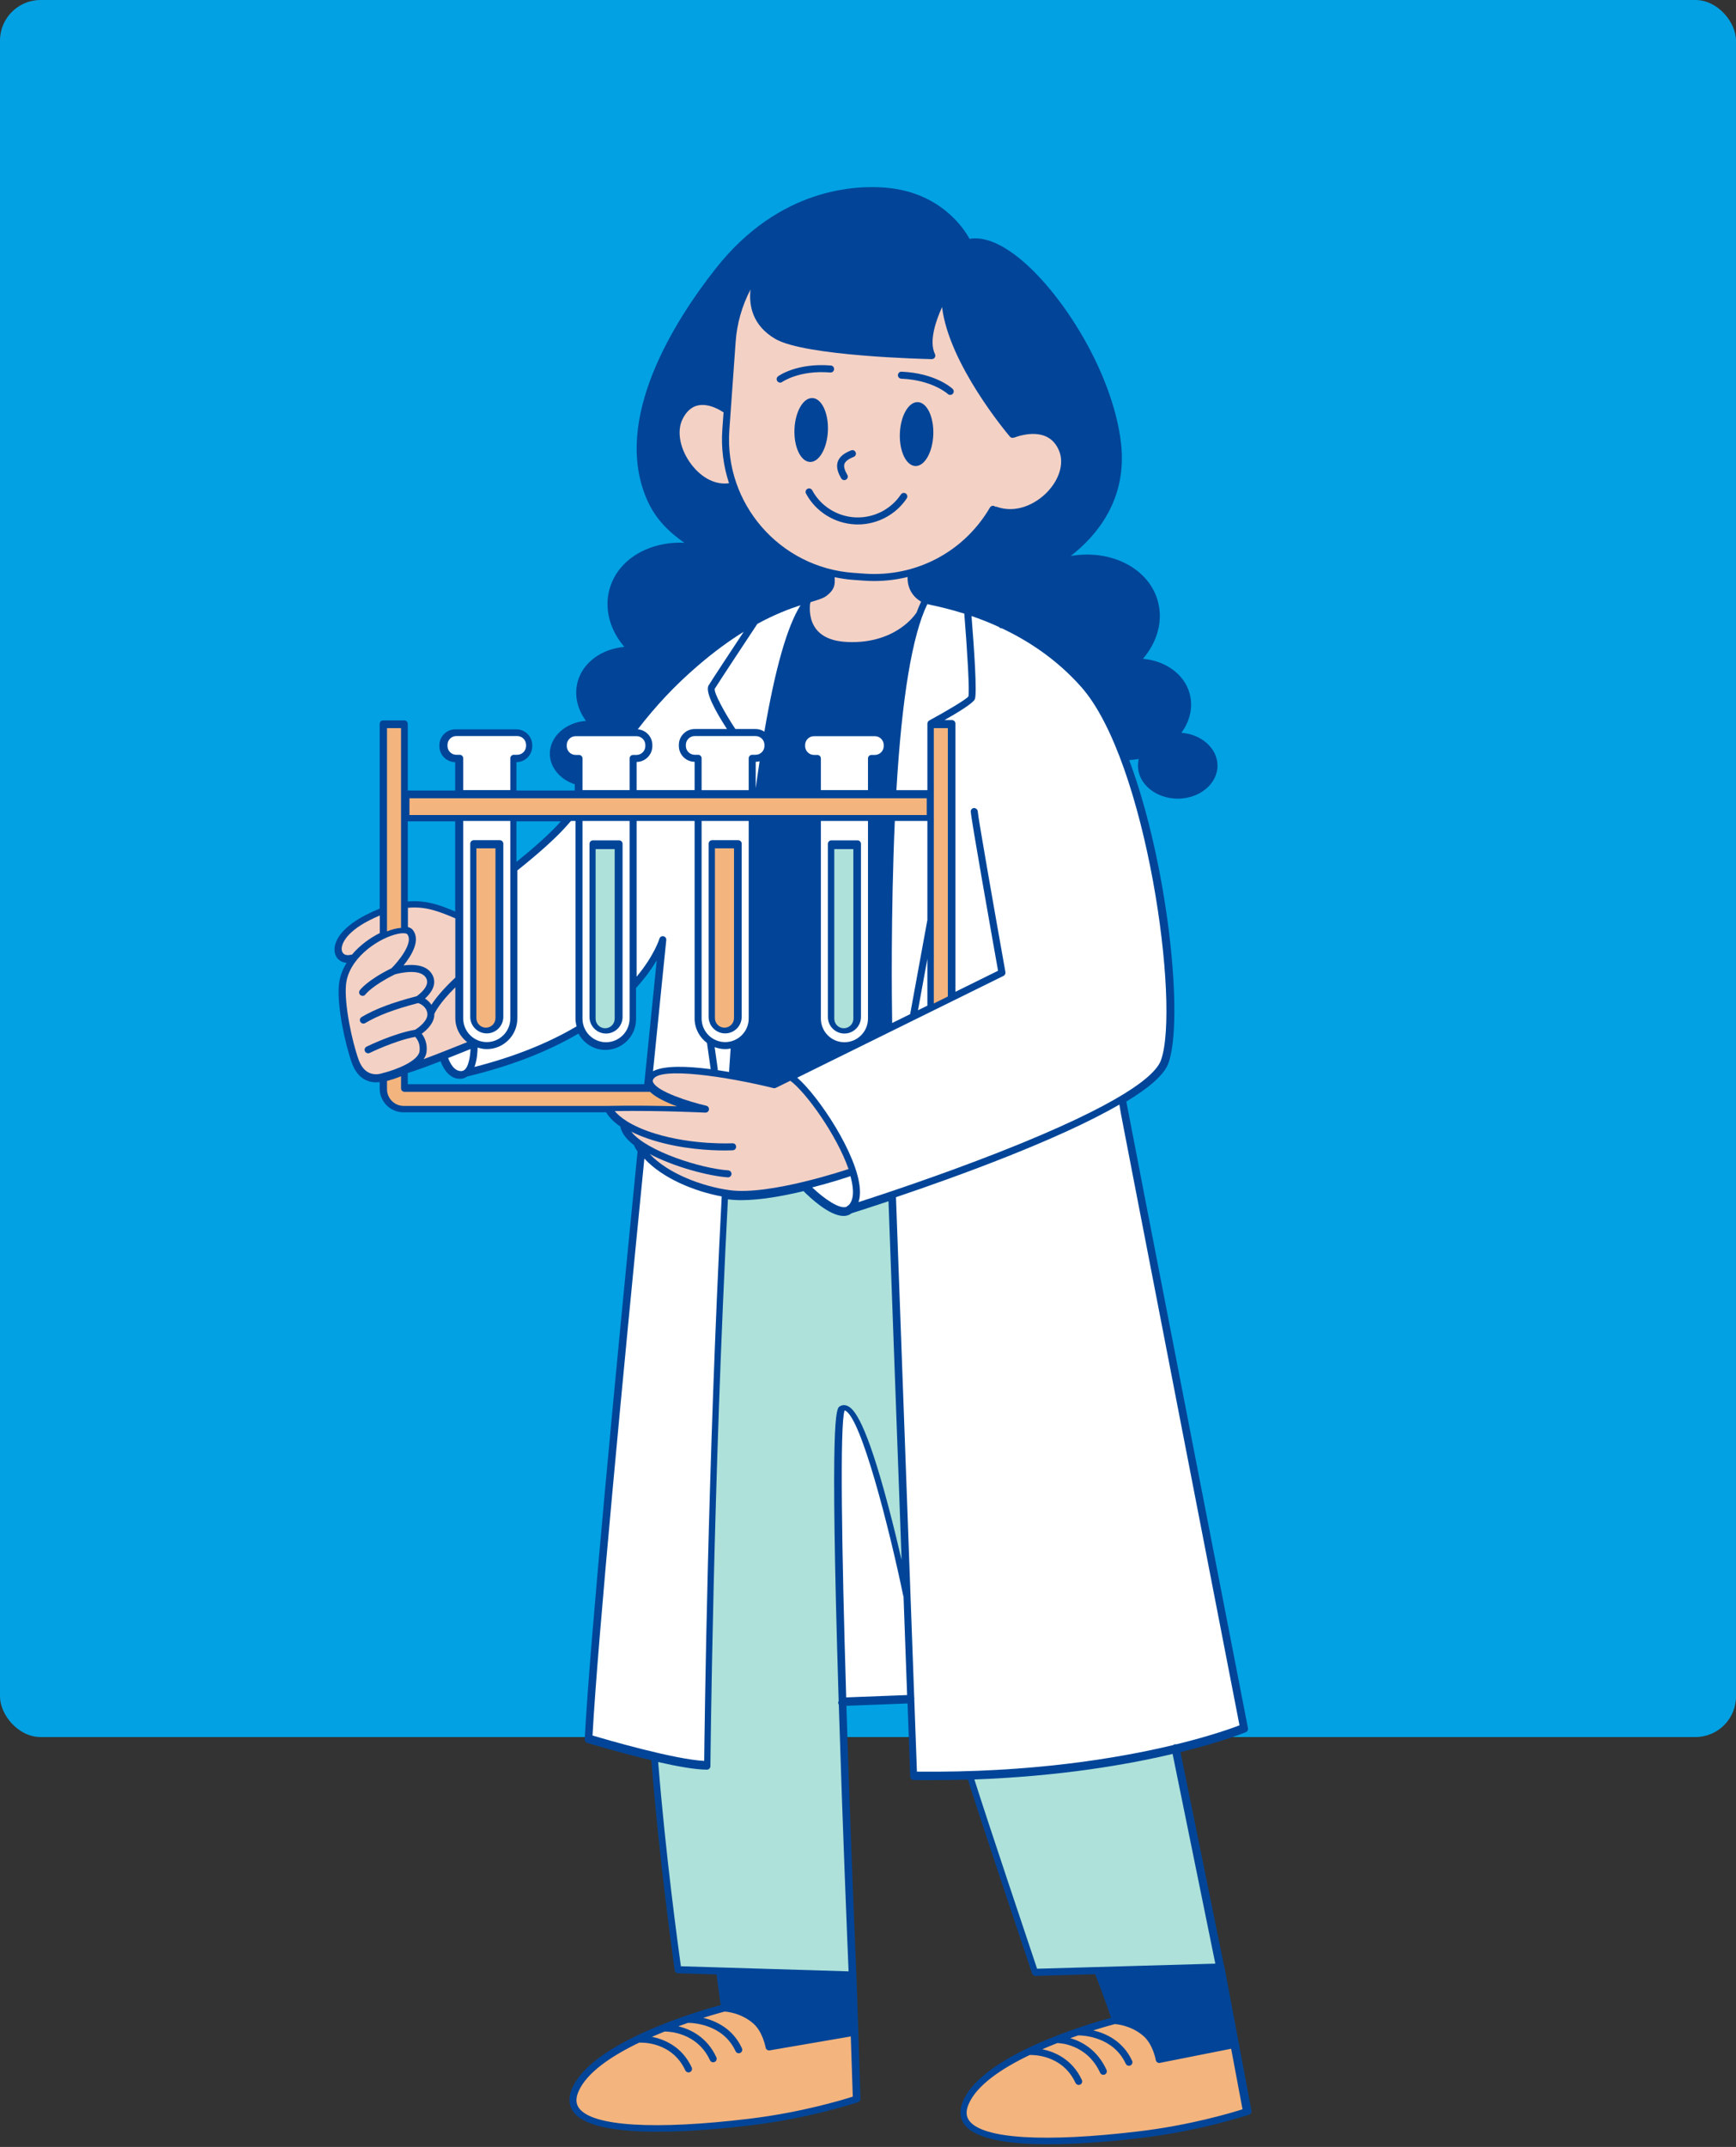
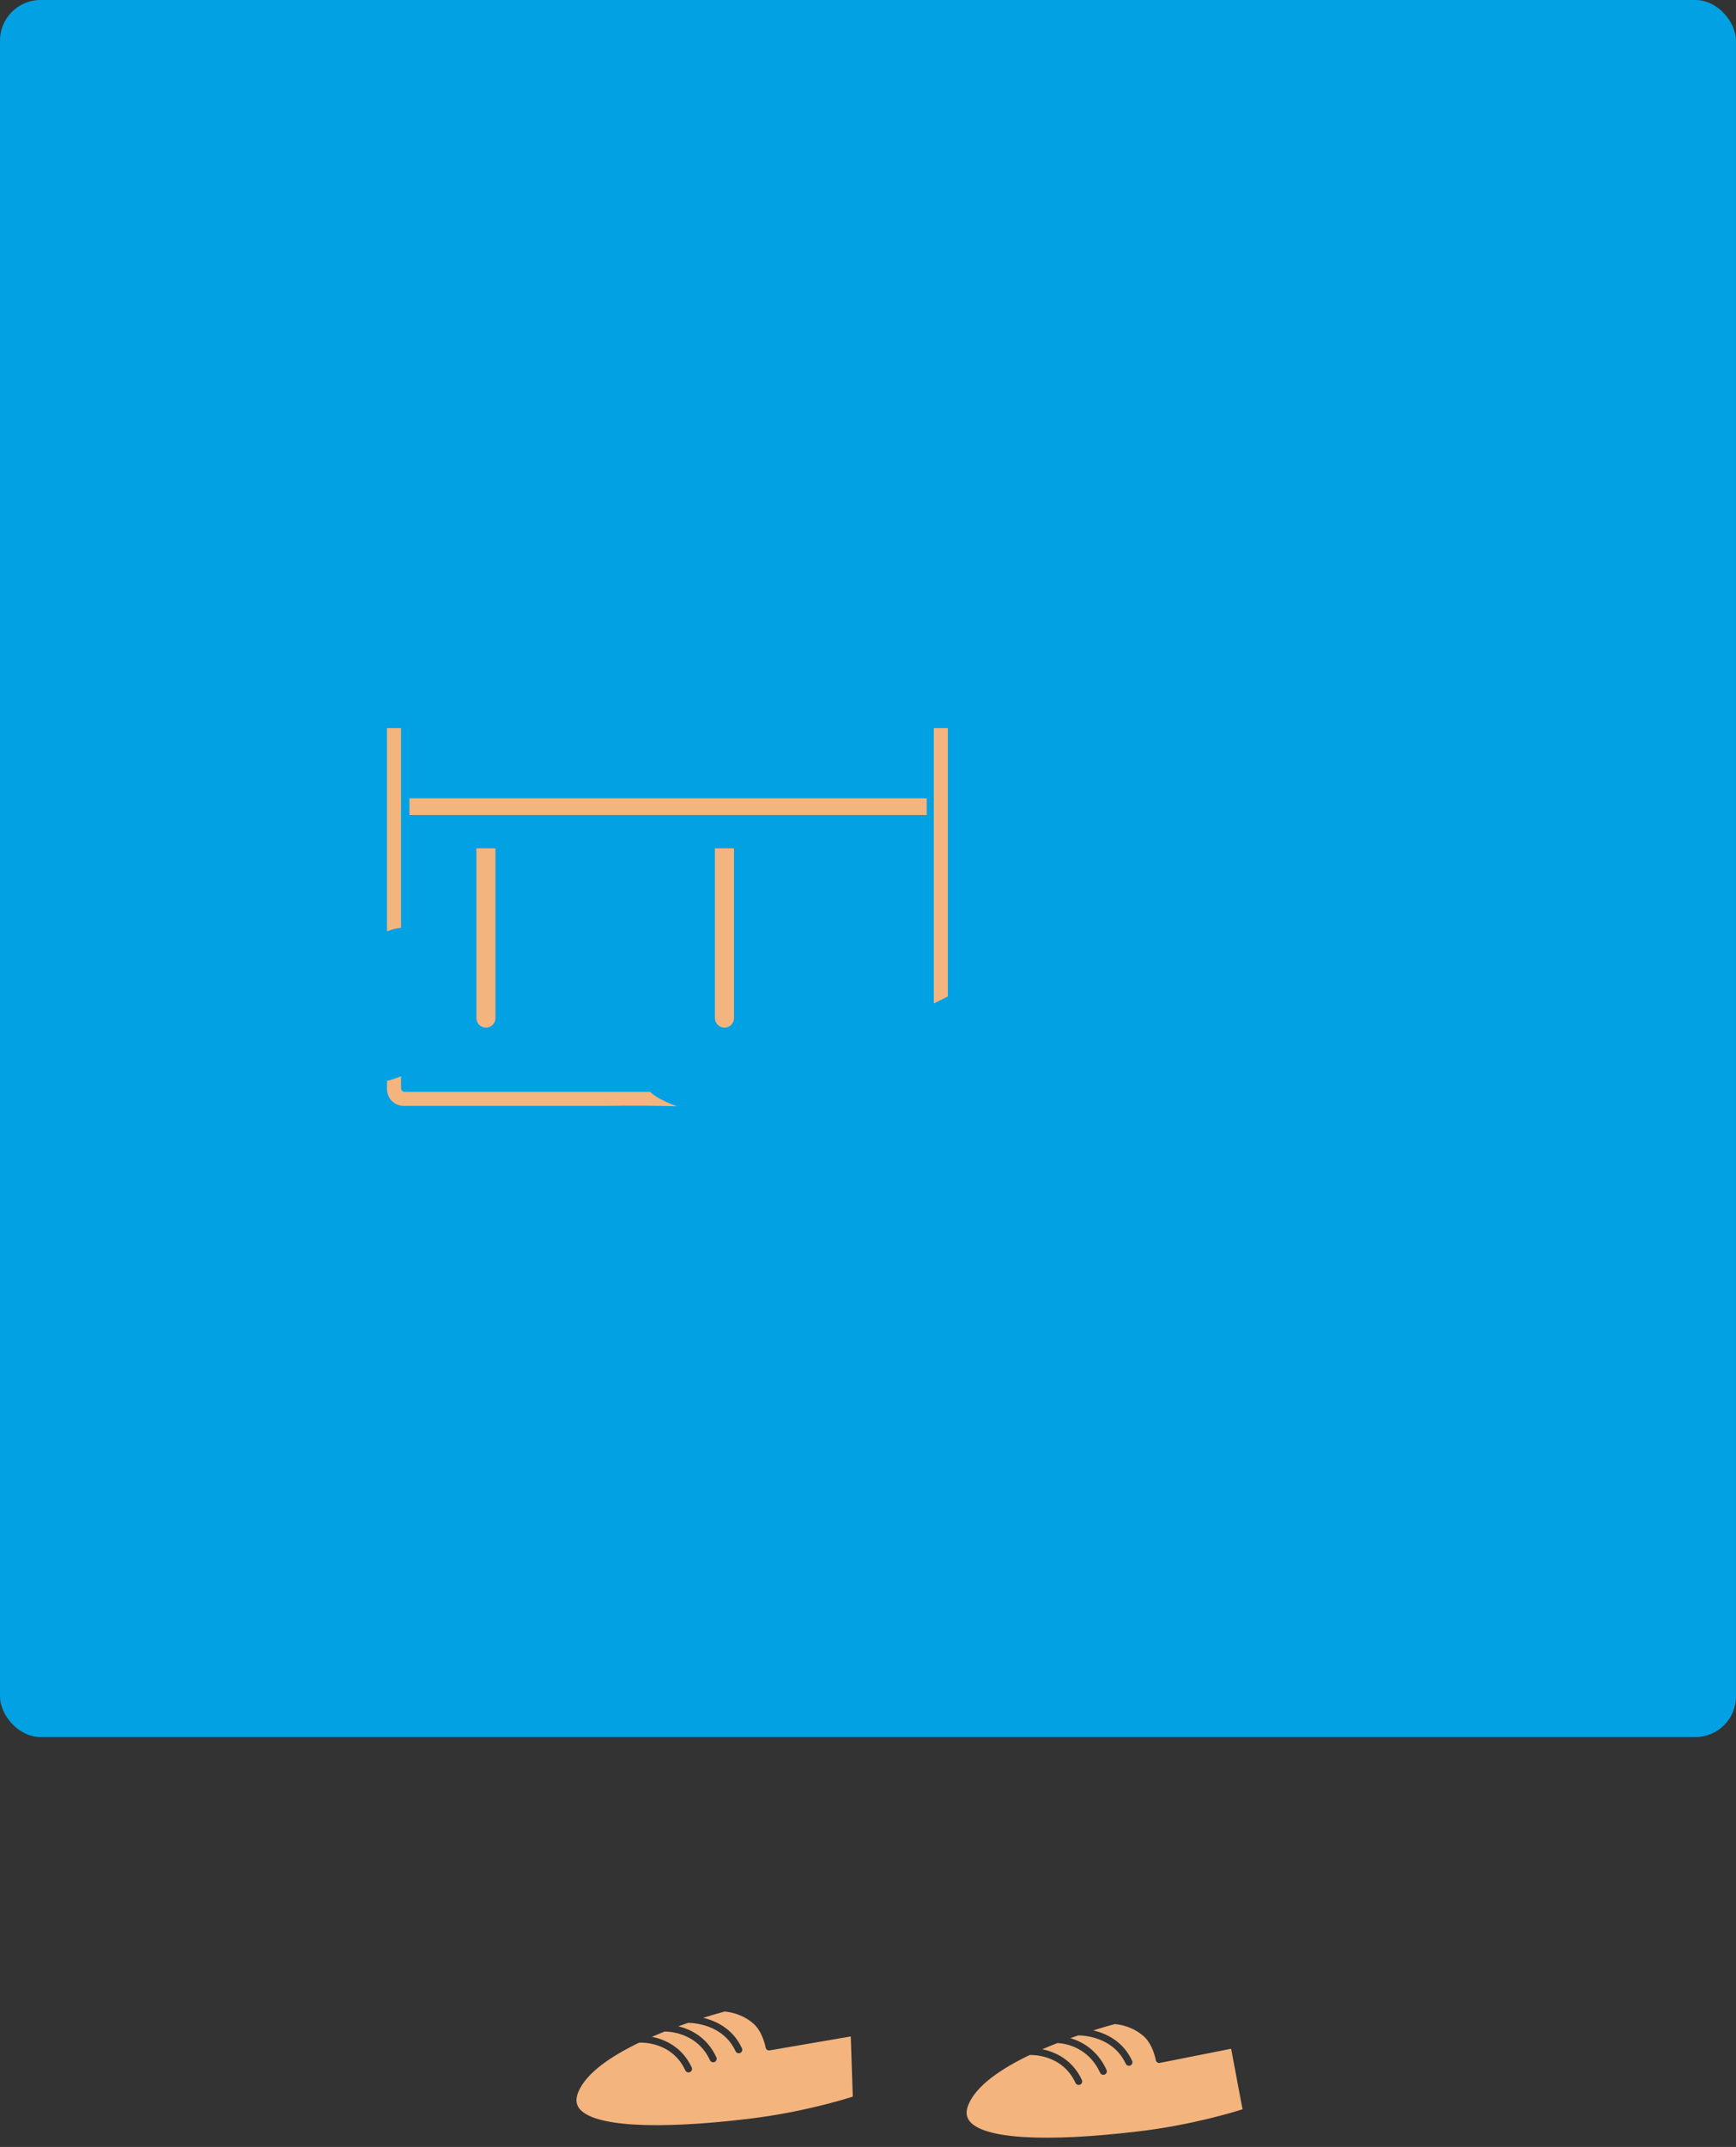
<svg xmlns="http://www.w3.org/2000/svg" width="428" height="529" viewBox="0 0 428 529" fill="none">
  <rect x="0" y="0" width="428" height="529" fill="#333333" stroke="none" />
  <rect width="428" height="428" rx="10" fill="#02A1E3" />
-   <path d="M90.088 225.492C91.303 224.862 92.479 224.332 93.607 223.879V178.362C93.607 177.883 93.994 177.495 94.474 177.495H99.671C100.151 177.495 100.538 177.883 100.538 178.362V194.777H112.222V187.792C110.071 187.774 108.329 186.019 108.329 183.865V183.628C108.329 181.462 110.09 179.701 112.253 179.701H127.297C129.461 179.701 131.224 181.462 131.224 183.628V183.865C131.224 186.019 129.48 187.774 127.329 187.792V194.777H141.704V193.251C138.019 192.02 135.555 189.031 135.555 185.716C135.555 181.485 139.471 177.999 144.452 177.614C142.291 174.649 141.545 171.225 142.412 167.983C143.68 163.255 148.277 159.9 153.925 159.386C150.34 155.195 148.965 150.043 150.238 145.283C151.387 140.99 154.51 137.508 159.03 135.481C161.984 134.158 165.313 133.578 168.724 133.731C164.188 130.608 161.307 127.245 159.473 123.028C150.852 103.211 166.423 78.885 176.47 66.147C192.228 46.175 211.172 45.587 218.581 46.256C231.938 47.471 237.681 56.361 239.036 58.849C241.932 58.356 245.314 59.408 249.109 61.991C260.284 69.589 274.231 90.819 276.374 109.131C277.995 122.983 270.457 131.952 263.997 136.981C273.928 135.286 283.292 140.025 285.483 148.216C286.758 152.976 285.382 158.129 281.795 162.319C287.446 162.836 292.043 166.189 293.308 170.917C294.175 174.159 293.434 177.582 291.27 180.55C296.254 180.932 300.168 184.419 300.168 188.652C300.168 193.137 295.767 196.785 290.361 196.785C284.953 196.785 280.554 193.137 280.554 188.652C280.554 188.093 280.62 187.545 280.757 187.004C279.972 187.157 279.181 187.236 278.396 187.281C288.042 213.128 291.898 251.257 288.076 261.955C287.04 264.849 283.179 268.093 277.692 271.425C278.54 276.129 307.39 424.318 307.682 425.828C307.761 426.231 307.548 426.632 307.168 426.79C307.042 426.845 301.462 429.149 291.044 431.708L301.744 484.19C301.773 484.254 301.81 484.314 301.823 484.385L305.373 503.254C305.418 503.333 305.46 503.414 305.481 503.509C305.5 503.612 305.495 503.715 305.479 503.812L308.536 520.056C308.618 520.477 308.373 520.896 307.967 521.033C307.851 521.075 296.325 524.976 281.429 526.763C275.001 527.535 266.427 528.334 258.518 528.334C249.093 528.334 240.612 527.198 237.829 523.527C236.619 521.932 236.471 520.003 237.391 517.786C242.161 506.29 268.589 498.607 273.926 497.16C273.348 495.434 271.93 491.301 270.004 486.433L255.31 486.852C255.303 486.852 255.295 486.852 255.287 486.852C254.915 486.852 254.583 486.618 254.464 486.262C254.338 485.89 242.027 449.293 238.625 438.474C235.567 438.568 232.423 438.621 229.184 438.621C227.892 438.621 226.583 438.613 225.262 438.597C224.801 438.592 224.424 438.226 224.408 437.765L223.749 419.721L208.679 420.299C209.37 442.604 210.276 466.529 211.133 486.602C211.135 486.649 211.114 486.694 211.109 486.742C211.125 486.797 211.151 486.85 211.154 486.91L212.161 517.096C212.174 517.478 211.934 517.823 211.573 517.944C211.46 517.987 199.932 521.887 185.035 523.674C178.61 524.446 170.036 525.245 162.127 525.245C152.702 525.245 144.218 524.109 141.435 520.438C140.225 518.843 140.077 516.914 140.997 514.697C145.815 503.09 172.703 495.371 177.679 494.032C177.505 492.756 177.12 489.968 176.649 486.486L167.174 486.201C166.755 486.186 166.402 485.875 166.344 485.458C166.307 485.192 162.538 458.749 160.59 433.706C152.873 431.877 145.293 429.592 144.766 429.431C144.384 429.318 144.134 428.956 144.152 428.559C145.356 405.305 151.893 337.038 157.18 283.725C156.935 283.364 156.697 282.998 156.492 282.621C156.426 282.502 156.4 282.376 156.392 282.247C154.652 280.889 153.398 279.419 152.986 277.858C152.965 277.774 152.968 277.687 152.973 277.603C150.836 276.137 149.861 274.812 149.449 274.068H99.466C96.234 274.068 93.607 271.441 93.607 268.209V266.612C93.327 266.652 93.019 266.681 92.682 266.681C91.965 266.681 91.14 266.56 90.31 266.188C88.707 265.471 87.511 264.032 86.746 261.905C85.123 257.375 83.051 247.918 83.555 242.668C83.747 240.673 84.448 238.862 85.447 237.247C84.198 237.146 83.17 236.469 82.714 235.301C81.815 233.003 83.209 229.058 90.088 225.492ZM161.911 236.622C160.793 238.514 159.146 240.865 156.811 243.432V251.141C156.811 255.306 153.421 258.692 149.257 258.692C146.371 258.692 143.891 257.05 142.618 254.67C134.948 259.164 125.742 262.719 115.213 265.231C114.807 265.526 114.341 265.729 113.782 265.785C113.64 265.8 113.497 265.806 113.363 265.806C110.553 265.806 109.141 262.904 108.614 261.481C105.751 262.59 102.834 263.671 100.538 264.393V267.139H158.832C160.2 253.447 161.304 242.581 161.911 236.622ZM127.329 212.367C131.778 208.772 135.215 205.685 137.531 203.197C137.784 202.926 138.019 202.652 138.267 202.378H127.329V212.367ZM100.538 222.126C104.866 221.744 108.213 222.883 112.222 224.59V202.378H100.538V222.126Z" fill="#024598" />
-   <path d="M209.042 158.193C220.82 158.641 225.634 151.417 225.831 151.109C225.86 151.065 225.902 151.038 225.937 151.001C226.311 149.991 226.701 149.078 227.102 148.242C225.196 147.184 223.656 145.062 223.767 142.173C221.118 142.812 218.371 143.16 215.569 143.16C214.728 143.16 213.882 143.131 213.033 143.07L210.289 142.873C208.752 142.765 207.26 142.523 205.789 142.223C205.792 142.352 205.784 142.494 205.789 142.618C205.839 143.854 205.895 145.259 203.649 146.9C202.924 147.429 201.735 147.787 199.932 148.331C199.898 148.342 199.858 148.355 199.824 148.363C199.819 148.495 199.782 148.621 199.716 148.739C199.576 150.028 199.523 152.811 201.205 154.989C202.734 156.973 205.373 158.051 209.042 158.193ZM244.062 125.054C244.302 124.643 244.829 124.504 245.248 124.743C245.288 124.767 245.314 124.806 245.351 124.835C245.475 124.822 245.599 124.83 245.72 124.872C250.6 126.587 255.308 124.17 258.089 121.342C261.115 118.259 262.335 114.321 261.199 111.306C260.503 109.46 259.362 108.184 257.809 107.508C254.462 106.053 250.199 107.768 250.154 107.787C250.088 107.813 250.02 107.815 249.951 107.826C249.851 107.863 249.746 107.884 249.643 107.884C249.395 107.884 249.152 107.781 248.981 107.579C248.317 106.8 233.919 89.694 232.263 75.665C230.792 78.885 228.958 84.051 230.51 87.247C230.642 87.518 230.624 87.839 230.46 88.091C230.297 88.344 230.075 88.468 229.712 88.489C228.438 88.462 198.403 87.784 191.114 83.488C185.521 80.192 184.603 75.315 185.03 71.34C182.956 75.315 181.696 79.679 181.371 84.211L179.819 105.95C178.524 124.067 192.25 139.856 210.416 141.147L213.16 141.345C225.823 142.231 237.665 136.002 244.062 125.054ZM195.87 105.787C196.038 101.439 198.023 97.985 200.298 98.075C202.576 98.161 204.284 101.76 204.115 106.106C203.944 110.454 201.962 113.908 199.687 113.821C197.409 113.732 195.701 110.136 195.87 105.787ZM205.639 90.99C205.599 91.466 205.193 91.827 204.703 91.782C197.061 91.148 192.901 94.081 192.857 94.11C192.704 94.223 192.525 94.276 192.348 94.276C192.079 94.276 191.818 94.152 191.647 93.921C191.367 93.537 191.449 92.998 191.834 92.716C192.018 92.579 196.497 89.38 204.846 90.056C205.323 90.099 205.679 90.514 205.639 90.99ZM210.474 112.577C209.182 113.084 208.415 113.666 208.191 114.308C207.975 114.936 208.206 115.815 208.9 117.001C209.14 117.414 209.003 117.943 208.589 118.183C208.452 118.264 208.301 118.301 208.151 118.301C207.853 118.301 207.563 118.148 207.402 117.872C206.788 116.823 206.029 115.249 206.554 113.742C206.957 112.585 208.03 111.677 209.841 110.97C210.286 110.799 210.787 111.014 210.964 111.459C211.138 111.901 210.919 112.403 210.474 112.577ZM233.679 97.072C233.642 97.038 229.883 93.626 222.207 93.311C221.729 93.292 221.358 92.89 221.376 92.413C221.397 91.935 221.83 91.535 222.278 91.585C230.65 91.927 234.699 95.654 234.865 95.812C235.213 96.141 235.229 96.686 234.902 97.03C234.731 97.212 234.501 97.304 234.272 97.304C234.058 97.304 233.845 97.228 233.679 97.072ZM221.853 106.795C222.022 102.446 224.007 98.993 226.282 99.079C228.557 99.169 230.268 102.765 230.096 107.113C229.928 111.461 227.945 114.915 225.67 114.826C223.393 114.739 221.685 111.143 221.853 106.795ZM211.483 129.223C211.256 129.223 211.027 129.218 210.8 129.205C205.721 128.963 201.089 126.053 198.714 121.61C198.487 121.189 198.648 120.666 199.07 120.44C199.497 120.219 200.019 120.376 200.243 120.797C202.333 124.706 206.411 127.266 210.882 127.479C215.353 127.689 219.658 125.527 222.109 121.836C222.375 121.439 222.913 121.329 223.311 121.594C223.709 121.857 223.82 122.394 223.556 122.791C220.891 126.8 216.315 129.223 211.483 129.223ZM179.737 119.064C176.529 119.529 173.128 117.88 170.537 114.542C167.659 110.83 166.757 106.284 168.296 103.23C169.209 101.413 170.437 100.3 171.942 99.926C174.879 99.198 178.058 101.41 178.089 101.431C178.182 101.497 178.285 101.539 178.39 101.565L178.084 105.829C177.757 110.446 178.372 114.915 179.737 119.064ZM173.885 274.149C174.33 274.154 174.728 273.849 174.789 273.407C174.852 272.962 174.565 272.544 174.125 272.441C169.654 271.413 162.152 268.951 161.05 266.728C160.915 266.459 160.905 266.239 161.016 265.997C162.5 262.745 179.26 265.27 190.692 268.104C190.888 268.154 191.101 268.127 191.283 268.04L194.844 266.291C198.698 269.098 206.332 279.746 209.208 288.067C209.158 288.075 209.105 288.07 209.055 288.088C208.866 288.154 189.751 294.593 179.924 293.257C173.139 292.328 164.767 289.211 160.172 284.337C166.354 287.601 174.908 289.785 179.421 290.092C179.442 290.095 179.46 290.095 179.481 290.095C179.932 290.095 180.312 289.748 180.346 289.29C180.378 288.811 180.016 288.401 179.539 288.367C172.886 287.917 159.431 283.687 155.641 278.844C157.077 279.565 158.812 280.28 160.95 280.943C168.08 283.158 175.192 283.469 178.603 283.469C179.819 283.469 180.565 283.427 180.67 283.421C181.15 283.395 181.514 282.987 181.487 282.509C181.461 282.035 181.087 281.675 180.573 281.696C180.475 281.698 170.827 282.201 161.464 279.294C155.303 277.379 152.649 275.085 151.557 273.759C163.272 273.596 173.777 274.143 173.885 274.149ZM97.225 230.31C99.171 229.745 100.21 229.934 100.41 230.189C102.052 232.283 98.148 236.963 96.532 238.565C90.493 241.548 88.766 243.91 88.695 244.01C88.418 244.4 88.511 244.939 88.901 245.215C89.054 245.323 89.228 245.376 89.402 245.376C89.673 245.376 89.939 245.249 90.108 245.01C90.121 244.994 91.745 242.848 97.373 240.08C97.684 239.991 99.537 239.488 101.396 239.488C102.991 239.488 104.572 239.862 105.157 241.19C105.975 243.042 103.281 245.07 102.74 245.454C96.567 247.07 92.491 248.614 89.146 250.6C88.735 250.844 88.6 251.376 88.846 251.786C89.009 252.057 89.296 252.207 89.589 252.207C89.742 252.207 89.895 252.17 90.034 252.086C93.216 250.195 97.138 248.711 103.093 247.149C103.629 247.333 105.173 248.006 105.363 249.745C105.545 251.442 103.333 253.133 102.337 253.728C97.083 254.614 90.651 257.752 90.377 257.886C89.947 258.097 89.771 258.615 89.984 259.044C90.135 259.349 90.44 259.525 90.759 259.525C90.888 259.525 91.018 259.499 91.141 259.439C91.207 259.404 97.41 256.382 102.374 255.48C102.819 255.964 103.665 257.147 103.441 258.994C103.149 261.401 97.734 263.584 94.392 264.392C94.379 264.394 94.339 264.41 94.299 264.423C94.239 264.439 94.178 264.45 94.123 264.479C93.577 264.639 92.293 264.915 91.025 264.339C89.879 263.821 88.996 262.719 88.403 261.067C86.797 256.6 84.841 247.419 85.305 242.616C85.912 236.345 92.641 231.644 97.225 230.31ZM90.912 226.841C91.851 226.354 92.752 225.944 93.635 225.57V229.9C91.268 231.084 88.719 232.886 86.771 235.227C86.679 235.222 86.586 235.219 86.492 235.245C85.474 235.524 84.649 235.227 84.354 234.467C83.8 233.051 85.089 229.853 90.912 226.841ZM107.084 249.837C107.277 249.382 108.368 247.13 112.254 243.282V250.871C112.254 253.275 113.408 255.395 115.172 256.776L114.444 257.068C111.632 258.197 107.862 259.707 104.446 260.964C104.82 260.42 105.086 259.833 105.163 259.199C105.421 257.082 104.638 255.569 103.982 254.709C105.192 253.83 107.15 252.041 107.084 249.837ZM106.365 247.575C105.909 246.883 105.326 246.372 104.778 246.041C106.056 244.889 107.765 242.803 106.747 240.493C105.5 237.665 101.981 237.555 99.482 237.881C101.393 235.535 103.8 231.704 101.773 229.124C101.499 228.771 101.066 228.561 100.568 228.411V223.679C104.802 223.274 108.086 224.489 112.196 226.254C112.214 226.262 112.235 226.259 112.254 226.267V240.875C109.03 243.892 107.285 246.146 106.365 247.575Z" fill="#F4D1C5" />
-   <path d="M217.877 183.819V183.582C217.877 182.374 216.894 181.392 215.688 181.392H200.686C199.479 181.392 198.496 182.374 198.496 183.582V183.819C198.496 185.028 199.479 186.012 200.686 186.012H201.517C201.995 186.012 202.382 186.399 202.382 186.876V194.682H213.995V186.876C213.995 186.399 214.381 186.012 214.857 186.012H215.688C216.894 186.012 217.877 185.028 217.877 183.819ZM184.588 194.684H172.978V186.842C172.978 186.363 172.591 185.976 172.113 185.976H171.282C170.076 185.976 169.092 184.994 169.092 183.785V183.548C169.092 182.34 170.076 181.358 171.282 181.358H186.284C187.49 181.358 188.471 182.34 188.471 183.548V183.785C188.471 184.994 187.49 185.976 186.284 185.976H185.453C184.975 185.976 184.588 186.363 184.588 186.842V194.684ZM186.318 194.226V187.708C186.649 187.705 186.967 187.647 187.275 187.566C186.949 189.727 186.628 191.946 186.318 194.226ZM229.094 177.525C229.057 177.543 229.036 177.575 229.004 177.598C228.954 177.635 228.905 177.669 228.865 177.714C228.828 177.756 228.802 177.804 228.773 177.851C228.747 177.898 228.715 177.943 228.697 177.996C228.676 178.054 228.671 178.114 228.663 178.175C228.657 178.212 228.639 178.249 228.639 178.288V194.684H221.003C222.346 171.909 224.909 156.51 228.626 148.852C228.902 148.918 229.23 148.991 229.643 149.081C231.404 149.468 234.262 150.1 237.739 151.195C238.481 160.317 239.08 170.472 238.749 171.601C238.289 172.278 233.368 175.226 229.094 177.525ZM213.995 202.277H202.382V250.987C202.382 254.194 204.987 256.8 208.188 256.8C211.39 256.8 213.995 254.194 213.995 250.987V202.277ZM212.265 250.577C212.265 252.828 210.436 254.657 208.188 254.657C205.938 254.657 204.109 252.828 204.109 250.577V207.922C204.109 207.443 204.495 207.056 204.973 207.056H211.4C211.879 207.056 212.265 207.443 212.265 207.922V250.577ZM179.228 179.625H171.282C169.124 179.625 167.365 181.384 167.365 183.546V183.785C167.365 185.936 169.106 187.689 171.251 187.705V194.682H156.951V187.742C159.096 187.724 160.833 185.97 160.833 183.819V183.582C160.833 181.529 159.246 179.857 157.235 179.694C161.698 173.902 166.393 168.9 171.942 164.119C176.106 160.528 179.92 157.79 183.355 155.668C180.461 160.046 175.409 167.705 174.705 168.879C173.756 170.464 176.468 175.368 179.228 179.625ZM186.286 179.625H181.297C178.624 175.584 175.977 170.703 176.213 169.713C177.099 168.247 185.839 155.047 186.725 153.712C191.01 151.379 194.58 150.034 197.356 149.128C194.062 154.391 191.136 164.632 188.447 180.281C187.827 179.868 187.085 179.625 186.286 179.625ZM247.881 239.525C245.163 224.3 241.104 201.195 241.062 199.931C241.044 199.46 240.612 199.128 240.181 199.086C239.711 199.094 239.332 199.468 239.332 199.939C239.332 201.377 244.979 233.103 246.064 239.188L235.552 244.371V178.285C235.552 177.806 235.166 177.419 234.688 177.419H232.863C235.999 175.65 239.808 173.341 240.321 172.317C240.949 171.056 240.131 159.377 239.522 151.782C241.625 152.501 243.901 153.388 246.285 154.481C246.43 154.665 246.64 154.791 246.892 154.812C246.921 154.812 246.945 154.802 246.974 154.802C253.39 157.829 260.446 162.355 266.557 169.247C282.771 187.524 290.993 247.883 286.238 261.205C284.908 264.935 276.867 271.915 246.114 283.975C231.578 289.675 217.265 294.395 211.663 296.199C211.96 295.29 212.076 294.227 212 293.003C211.471 284.523 201.801 270.056 196.551 265.536L247.413 240.451C247.757 240.283 247.949 239.904 247.881 239.525ZM228.639 247.783L226.323 248.923L228.639 236.26V247.783ZM228.639 226.743C228.631 226.769 228.615 226.79 228.61 226.819L224.391 249.879L219.957 252.064C219.875 247.033 219.604 225.19 220.614 202.277H228.639V226.743ZM209.665 289.78C209.994 290.97 210.212 292.094 210.275 293.113C210.386 294.898 210.01 296.186 209.198 296.986C209.195 296.986 209.192 296.986 209.192 296.986C208.998 297.046 208.853 297.175 208.748 297.331C207.034 298.071 203.139 295.322 200.244 292.576C205.333 291.27 209.213 289.959 209.563 289.838C209.602 289.825 209.629 289.799 209.665 289.78ZM177.933 294.796C174.505 360.431 173.706 425.588 173.614 433.881C166.246 433.502 149.577 428.658 146.084 427.623C147.359 404.066 153.673 337.922 158.862 285.465C163.344 290.317 171.159 293.542 177.933 294.796ZM120.01 258.496C124.166 258.496 127.544 255.113 127.544 250.953V214.477C132.581 210.454 136.432 207.021 138.984 204.275C139.602 203.612 140.193 202.946 140.769 202.277H141.881V250.987C141.881 251.648 141.991 252.277 142.151 252.888C135.073 257.077 126.611 260.434 116.974 262.892C117.587 261.276 117.729 259.315 117.75 258.109C118.467 258.338 119.217 258.496 120.01 258.496ZM178.784 256.766C181.983 256.766 184.588 254.157 184.588 250.953V202.277H172.978V250.953C172.978 254.157 175.583 256.766 178.784 256.766ZM178.784 254.623C176.534 254.623 174.707 252.791 174.707 250.54V207.885C174.707 207.406 175.094 207.019 175.569 207.019H181.996C182.475 207.019 182.861 207.406 182.861 207.885V250.54C182.861 252.791 181.032 254.623 178.784 254.623ZM220.898 294.982C235.526 290.043 260.929 280.887 275.976 272.16C276.125 273.244 276.472 275.04 277.053 278.052L280.436 295.546C283.239 310.02 286.984 329.321 290.73 348.621C297.63 384.165 304.541 419.709 305.59 425.109C303.831 425.785 298.511 427.713 289.991 429.795C289.873 429.766 289.752 429.758 289.626 429.785C289.482 429.814 289.363 429.885 289.255 429.974C275.626 433.247 254.147 436.827 226.063 436.519L225.411 418.643C225.424 418.58 225.445 418.517 225.443 418.451C225.44 418.388 225.414 418.338 225.398 418.28L220.898 294.982ZM208.383 347.571C212.27 349.277 219.223 376.464 222.69 393.198C222.701 393.258 222.735 393.306 222.759 393.359L223.645 417.653L208.627 418.23C207.528 382.193 207.018 350.809 208.233 347.531C208.272 347.531 208.317 347.542 208.383 347.571ZM139.725 183.819V183.582C139.725 182.374 140.706 181.392 141.912 181.392H156.917C158.123 181.392 159.104 182.374 159.104 183.582V183.819C159.104 185.028 158.123 186.012 156.917 186.012H156.086C155.607 186.012 155.221 186.399 155.221 186.876V194.682H143.608V186.876C143.608 186.399 143.221 186.012 142.743 186.012H141.912C140.706 186.012 139.725 185.028 139.725 183.819ZM155.221 202.277H143.608V250.987C143.608 254.194 146.213 256.8 149.414 256.8C152.616 256.8 155.221 254.194 155.221 250.987V202.277ZM153.491 250.577C153.491 252.828 151.662 254.657 149.414 254.657C147.164 254.657 145.337 252.828 145.337 250.577V207.922C145.337 207.443 145.724 207.056 146.202 207.056H152.629C153.105 207.056 153.491 207.443 153.491 207.922V250.577ZM116.007 258.48C115.91 260.731 115.368 263.743 113.862 263.893C111.946 264.082 110.884 261.787 110.487 260.686C112.224 260.002 113.891 259.33 115.305 258.762L116.007 258.48ZM125.817 250.953V202.277H114.204V250.953C114.204 254.157 116.809 256.766 120.01 256.766C123.212 256.766 125.817 254.157 125.817 250.953ZM124.09 250.54C124.09 252.791 122.261 254.623 120.01 254.623C117.76 254.623 115.933 252.791 115.933 250.54V207.885C115.933 207.406 116.32 207.019 116.798 207.019H123.225C123.704 207.019 124.09 207.406 124.09 207.885V250.54ZM163.572 230.684C163.125 230.594 162.7 230.863 162.576 231.295C162.566 231.337 161.354 235.357 156.951 240.654V202.277H171.251V250.953C171.251 253.425 172.46 255.603 174.3 256.977L175.222 263.44C169.445 262.684 163.748 262.482 161.001 263.946C162.941 244.566 164.266 231.621 164.266 231.621C164.311 231.176 164.011 230.771 163.572 230.684ZM112.508 181.355H127.513C128.719 181.355 129.7 182.337 129.7 183.546V183.785C129.7 184.994 128.719 185.976 127.513 185.976H126.679C126.204 185.976 125.817 186.363 125.817 186.842V194.682H114.204V186.842C114.204 186.363 113.817 185.976 113.342 185.976H112.508C111.302 185.976 110.321 184.994 110.321 183.785V183.546C110.321 182.337 111.302 181.355 112.508 181.355ZM176.952 263.329L176.192 258.006C177.005 258.309 177.869 258.496 178.784 258.496C179.244 258.496 179.691 258.438 180.13 258.359C179.996 260.276 179.867 262.197 179.738 264.127C178.816 263.969 177.877 263.817 176.931 263.677C176.96 263.566 176.968 263.448 176.952 263.329Z" fill="white" />
  <path d="M233.684 179.408H230.223V247.243L233.684 245.535V179.408ZM157.611 503.282C157.679 503.29 157.74 503.308 157.816 503.3C158.119 503.282 165.67 502.989 168.96 510.13C169.108 510.446 169.421 510.631 169.747 510.631C169.868 510.631 169.991 510.607 170.11 510.551C170.541 510.351 170.73 509.837 170.533 509.403C168.14 504.215 163.7 502.452 160.728 501.859C161.78 501.403 162.832 500.966 163.868 500.552C163.889 500.555 163.905 500.563 163.924 500.563C163.939 500.563 163.966 500.56 164.018 500.563C164.87 500.563 171.88 500.776 175.041 507.635C175.186 507.951 175.499 508.138 175.825 508.138C175.946 508.138 176.07 508.112 176.188 508.056C176.622 507.856 176.811 507.342 176.612 506.907C174.286 501.864 170.168 499.975 167.245 499.266C168.058 498.969 168.85 498.687 169.615 498.423C170.949 498.418 178.292 498.774 181.349 505.408C181.496 505.724 181.809 505.909 182.135 505.909C182.256 505.909 182.38 505.885 182.498 505.83C182.929 505.63 183.119 505.116 182.919 504.681C180.686 499.833 176.512 497.933 173.374 497.182C176.159 496.305 178.134 495.773 178.637 495.641C179.144 495.667 182.629 495.936 185.659 498.523C188.069 500.576 188.747 504.452 188.755 504.491C188.795 504.718 188.921 504.921 189.108 505.053C189.255 505.155 189.431 505.213 189.607 505.213C189.657 505.213 189.705 505.208 189.755 505.2L209.752 501.77L210.246 516.596C207.706 517.41 197.472 520.511 184.723 522.045C161.425 524.846 146.146 523.908 142.795 519.484C141.975 518.398 141.904 517.081 142.577 515.452C144.55 510.691 150.825 506.541 157.611 503.282ZM178.61 253.208C177.314 253.208 176.259 252.154 176.259 250.855V209.029H180.962V250.855C180.962 252.154 179.907 253.208 178.61 253.208ZM119.802 253.208C118.505 253.208 117.453 252.154 117.453 250.855V209.029H122.154V250.855C122.154 252.154 121.099 253.208 119.802 253.208ZM98.874 268.163C98.874 268.64 99.26 269.028 99.739 269.028H160.165C160.194 269.028 160.22 269.014 160.249 269.012C161.69 270.427 164.336 271.652 166.922 272.59C162.461 272.463 156.317 272.361 149.939 272.487C149.931 272.487 149.926 272.492 149.92 272.492H99.534C97.264 272.492 95.415 270.643 95.415 268.369V266.34C96.104 266.158 97.414 265.776 98.874 265.183V268.163ZM98.874 179.408V228.63C98.243 228.68 97.561 228.785 96.785 229.012C96.354 229.138 95.891 229.304 95.415 229.489V179.408H98.874ZM253.892 506.33C253.934 506.333 253.973 506.349 254.018 506.344C254.339 506.338 261.866 506.075 265.157 513.218C265.304 513.534 265.617 513.719 265.943 513.719C266.064 513.719 266.188 513.695 266.304 513.64C266.738 513.439 266.927 512.925 266.727 512.491C264.347 507.329 259.949 505.537 256.982 504.923C258.234 504.378 259.481 503.869 260.706 503.39C260.741 503.395 260.772 503.411 260.806 503.411C261.098 503.416 267.932 503.559 271.235 510.723C271.38 511.039 271.693 511.223 272.022 511.223C272.143 511.223 272.264 511.2 272.382 511.144C272.816 510.944 273.005 510.43 272.805 509.996C270.48 504.952 266.603 502.974 263.886 502.191C264.544 501.954 265.188 501.725 265.812 501.511C267.148 501.501 274.486 501.862 277.545 508.496C277.69 508.81 278.003 508.997 278.331 508.997C278.452 508.997 278.573 508.973 278.692 508.918C279.126 508.718 279.315 508.201 279.115 507.769C276.88 502.918 272.692 501.021 269.554 500.276C272.348 499.393 274.328 498.861 274.831 498.729C275.341 498.755 278.823 499.024 281.853 501.609C284.265 503.664 284.944 507.54 284.949 507.579C284.988 507.809 285.12 508.014 285.312 508.146C285.457 508.249 285.628 508.301 285.804 508.301C285.859 508.301 285.914 508.296 285.969 508.283L303.531 504.8L306.335 519.716C303.628 520.577 293.497 523.62 280.914 525.13C257.619 527.931 242.34 526.996 238.989 522.569C238.168 521.486 238.097 520.169 238.773 518.54C240.754 513.758 247.074 509.595 253.892 506.33ZM100.952 196.685H228.476V200.819H100.949V196.685H100.952Z" fill="#F4B47E" />
-   <path d="M210.39 251.006V209.221H205.687V251.006C205.687 252.301 206.742 253.356 208.04 253.356C209.337 253.356 210.39 252.301 210.39 251.006ZM299.628 483.829L255.689 485.085C254.089 480.318 243.554 448.962 240.227 438.449C261.253 437.673 277.77 434.84 289.098 432.161L299.628 483.829ZM151.547 209.221V251.006C151.547 252.301 150.492 253.356 149.194 253.356C147.897 253.356 146.841 252.301 146.841 251.006V209.221H151.547ZM175.147 435.177C175.152 434.482 175.821 365.291 179.463 295.496C179.487 295.501 179.513 295.507 179.537 295.509C180.547 295.649 181.642 295.709 182.795 295.709C187.509 295.709 193.196 294.664 198.107 293.488C199.747 295.141 204.492 299.605 207.977 299.605C208.713 299.605 209.39 299.402 209.974 298.931C211.177 298.552 214.467 297.512 219.054 295.98L222.286 384.374C221.391 380.51 220.251 375.791 218.988 371.034C213.538 350.516 210.637 347.149 208.929 346.399C208.287 346.12 207.642 346.154 207.066 346.501C206.142 347.054 204.595 347.983 206.726 417.691C206.742 418.165 206.755 418.641 206.771 419.115C206.695 419.252 206.64 419.402 206.645 419.571C206.653 419.734 206.716 419.876 206.798 420.002C207.742 450.292 208.977 480.139 209.211 485.727L177.86 484.777L176.737 484.743L167.867 484.474C167.257 480.105 164.048 456.643 162.275 434.161C166.936 435.217 171.449 436.033 174.278 436.033C174.755 436.033 175.142 435.651 175.147 435.177Z" fill="#ADE1DA" />
</svg>